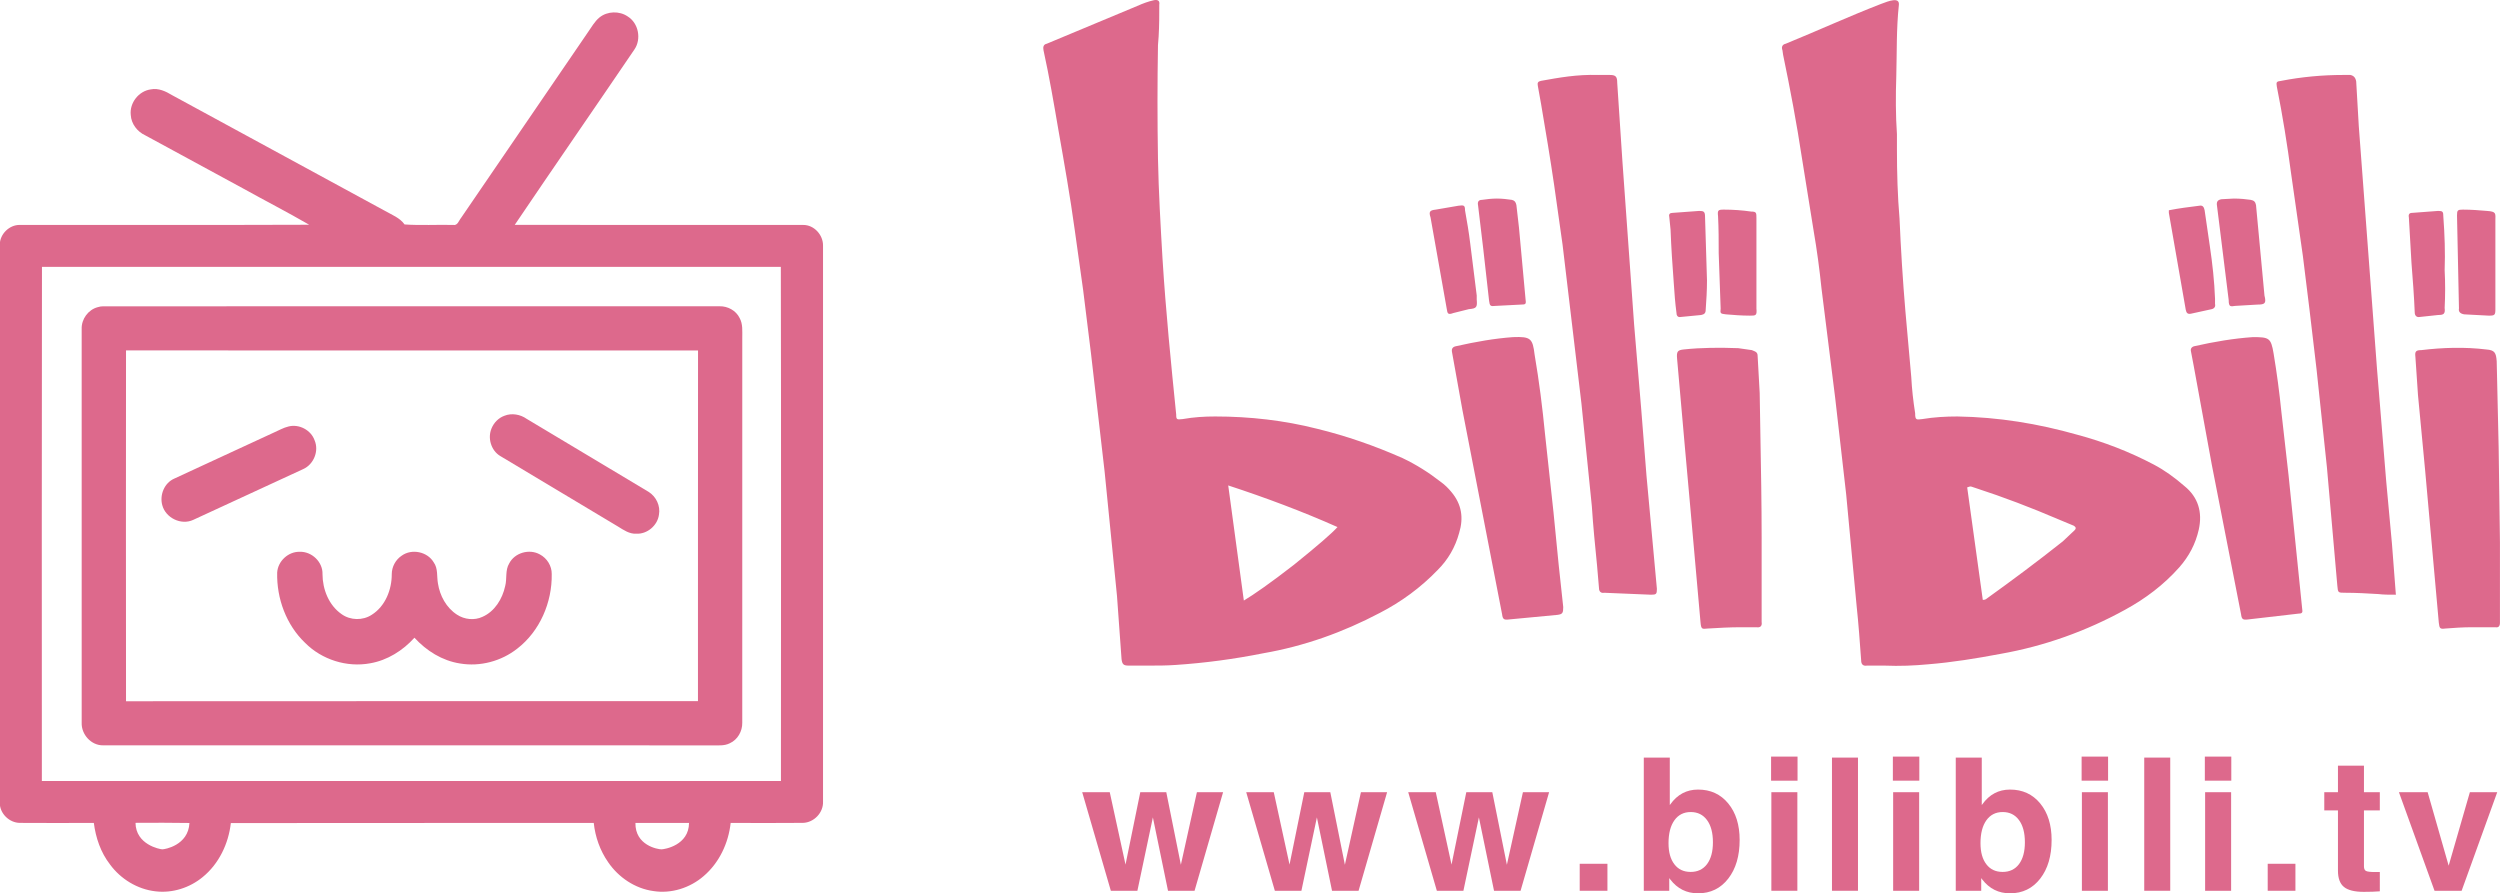
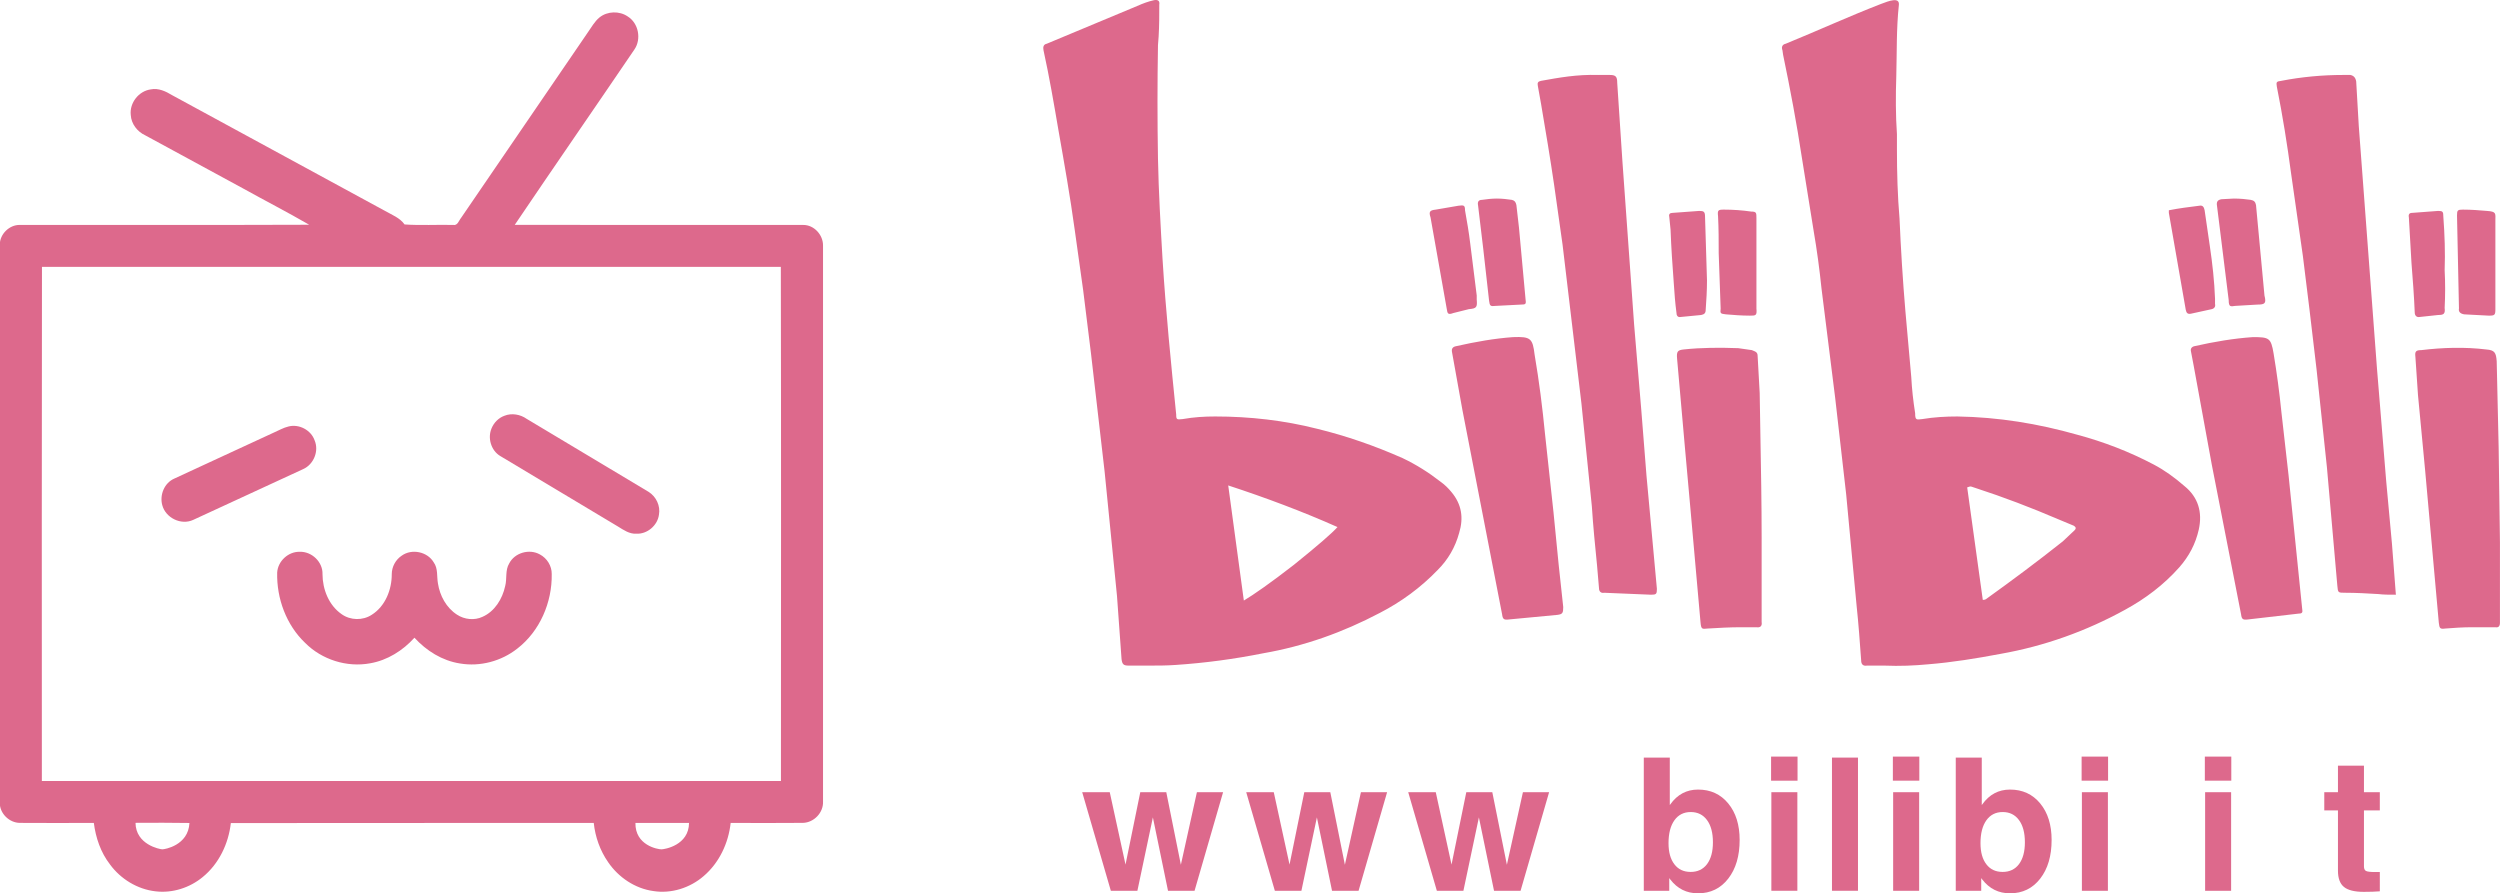
<svg xmlns="http://www.w3.org/2000/svg" xmlns:ns1="http://sodipodi.sourceforge.net/DTD/sodipodi-0.dtd" xmlns:ns2="http://www.inkscape.org/namespaces/inkscape" version="1.1" id="svg1" width="2494.737" height="891.451" viewBox="0 0 2494.737 891.451" ns1:docname="Bilibili (2013).svg" xml:space="preserve" ns2:version="1.4 (86a8ad7, 2024-10-11)">
  <defs id="defs1" />
  <ns1:namedview id="namedview1" pagecolor="#ffffff" bordercolor="#000000" borderopacity="0.25" ns2:showpageshadow="2" ns2:pageopacity="0.0" ns2:pagecheckerboard="0" ns2:deskcolor="#d1d1d1" ns2:zoom="0.3828059" ns2:cx="1247.3684" ns2:cy="445.39543" ns2:window-width="1366" ns2:window-height="705" ns2:window-x="-8" ns2:window-y="-8" ns2:window-maximized="1" ns2:current-layer="g1" />
  <g ns2:label="Image" id="g1" transform="matrix(2.868,0,0,2.868,-78.777,-3.379)" style="stroke-width:0.349">
    <g id="g144" transform="matrix(0.518,0,0,0.517,-54.72,-46.191)" style="display:inline;fill:#dd698c;fill-opacity:1;stroke-width:0.898">
      <path fill="#000000" opacity="1" d="m 561.34,103.36 c 5.3,-4.29 13.4,-4.51 19,-0.64 7.23,4.5 9.27,15.18 4.48,22.17 -26.71,39.43 -53.79,78.6 -80.41,118.08 64.56,0.07 129.12,-0.01 193.68,0.04 7.37,-0.12 13.56,6.75 13.4,13.98 0.01,124.67 0.01,249.35 0,374.02 0.37,7.45 -6.06,14.22 -13.48,14.4 -16.18,0.16 -32.38,0.07 -48.56,0.04 -1.47,13.59 -7.7,26.9 -18.2,35.83 -9.1,7.89 -21.67,11.93 -33.64,10.03 -12.36,-1.66 -23.53,-9.23 -30.48,-19.47 -5.4,-7.78 -8.65,-16.97 -9.64,-26.38 -81.26,0.1 -162.52,-0.07 -243.77,0.09 -1.55,13.83 -7.98,27.4 -18.86,36.3 -8.75,7.27 -20.46,11.03 -31.79,9.63 -12.11,-1.38 -23.34,-8.27 -30.5,-18.06 -6.24,-8.04 -9.6,-17.959 -10.88,-27.979 -16.57,0.08 -33.14,0.089 -49.7,-0.011 -7.08,-0.07 -13.47,-6.29 -13.47,-13.41 0,-125.34 -0.01,-250.69 0.01,-376.03 0.16,-6.92 6.45,-13.09 13.39,-12.99 64.81,-0.09 129.62,0.15 194.43,-0.12 -14.69,-8.53 -29.83,-16.3 -44.67,-24.57 -21.79,-11.85 -43.56,-23.75 -65.37,-35.56 -5.39,-2.47 -9.48,-7.71 -9.81,-13.72 -0.93,-8.14 5.39,-16.2 13.5,-17.25 5.14,-1.04 10.06,1.34 14.33,3.93 47.69,25.95 95.34,51.96 143.04,77.9 4.59,2.63 9.86,4.58 13.05,9.07 10.8,0.76 21.77,0.08 32.64,0.33 3.01,0.59 3.78,-2.92 5.3,-4.73 28.32,-41.64 56.78,-83.19 85.13,-124.82 2.46,-3.47 4.52,-7.35 7.85,-10.1 M 186.85,271.22 c -0.21,115.34 -0.07,230.68 -0.07,346.02 165.48,0.02 330.96,0 496.44,0.01 0.03,-115.34 0.17,-230.68 -0.07,-346.02 -165.43,0.03 -330.87,0.05 -496.3,-0.01 m 99.071,374.271 c 0,0 -11.885,-0.167 -17.829,-0.156 -6.133,0.012 -18.401,0.056 -18.401,0.056 0.164,14.688 16.305,17.776 17.962,17.833 1.509,0.052 17.521,-2.583 18.268,-17.733 z m 299.56,-0.045 c -0.263,15.128 15.026,17.778 17.43,17.778 2.222,0 18.49,-2.736 18.58,-17.788 0,0 -12.104,0.028 -18.154,0.028 -5.953,-1.2e-4 -17.856,-0.018 -17.856,-0.018 z" id="path21" style="display:inline;fill:#dd698c;fill-opacity:1;stroke-width:0.898" ns1:nodetypes="cccccccccccccccccccscccccccccccccccccccssssssssss" />
-       <path fill="#000000" opacity="1" d="m 224.35,298.34 c 1.17,-0.38 2.37,-0.57 3.6,-0.57 138.03,-0.04 276.06,0.01 414.09,-0.03 5.47,-0.11 10.98,2.87 13.41,7.87 2.28,4.09 1.76,8.9 1.8,13.39 -0.01,86.35 0,172.69 -0.01,259.03 0.11,5.71 -3.1,11.45 -8.39,13.81 -3.67,1.88 -7.88,1.38 -11.85,1.42 -136.35,-0.03 -272.69,0.02 -409.04,-0.03 -8.04,0.16 -14.74,-7.33 -14.43,-15.23 -0.05,-88.33 -0.05,-176.67 -0.01,-264.99 -0.21,-6.63 4.38,-12.99 10.83,-14.67 m 18.96,29.1 c -0.08,78.7 -0.08,157.41 0,236.12 128.06,-0.15 256.11,0.01 384.17,-0.08 0.06,-78.67 -0.05,-157.34 0.05,-236.01 -128.07,0.02 -256.15,0.09 -384.22,-0.03 z" id="path74" style="display:inline;fill:#dd698c;fill-opacity:1;stroke-width:0.898" />
      <path fill="#000000" opacity="1" d="m 497.42,371.45 c 4.96,-2 10.71,-0.98 15.02,2.06 27.26,16.47 54.67,32.67 81.91,49.14 5.09,3.2 8.03,9.44 6.93,15.4 -0.97,7.26 -7.92,13.16 -15.28,12.75 -4.54,0.25 -8.39,-2.45 -12.06,-4.72 -26.45,-15.88 -52.91,-31.74 -79.36,-47.62 -6.13,-3.74 -8.53,-12.14 -5.69,-18.67 1.57,-3.77 4.67,-6.93 8.53,-8.34 z" id="path76" style="display:inline;fill:#dd698c;fill-opacity:1;stroke-width:0.898" />
      <path fill="#000000" opacity="1" d="m 352.44,378.65 c 7.12,-1.85 15.17,2.42 17.57,9.39 3.02,7.14 -0.63,16.12 -7.66,19.27 -24.63,11.41 -49.28,22.76 -73.9,34.19 -8.14,3.81 -18.53,-1.32 -20.8,-9.92 -1.87,-6.88 1.4,-14.94 8.06,-17.85 22.32,-10.44 44.75,-20.66 67.08,-31.08 3.19,-1.38 6.23,-3.2 9.65,-4 z" id="path79" style="display:inline;fill:#dd698c;fill-opacity:1;stroke-width:0.898" />
      <path fill="#000000" opacity="1" d="m 344.84,476.97 c 0.44,-7.67 7.46,-14.2 15.16,-13.99 8.09,-0.28 15.57,6.88 15.29,15.05 0.04,10.23 4.22,20.92 12.82,26.91 5.86,4.23 14.22,4.42 20.25,0.44 9.1,-5.74 13.5,-16.92 13.45,-27.37 0.01,-4.95 2.61,-9.76 6.75,-12.47 6.74,-4.83 17.23,-2.63 21.43,4.55 2.99,4.13 1.98,9.4 2.83,14.13 1.27,8.33 5.64,16.44 12.83,21.08 4.99,3.27 11.65,4.01 17.1,1.44 8.26,-3.63 13.38,-12.1 15.23,-20.65 1.36,-5.04 -0.11,-10.68 2.74,-15.32 3.71,-7.22 13.53,-9.96 20.56,-6.03 4.79,2.52 8.07,7.76 7.98,13.22 0.32,19 -7.95,38.43 -23.13,50.17 -10.72,8.48 -25,12.32 -38.5,10.01 -11.91,-1.85 -22.55,-8.52 -30.58,-17.34 -7.79,8.66 -18.18,15.21 -29.75,17.22 -15.63,2.91 -32.43,-2.43 -43.62,-13.68 -12.74,-12.11 -19.24,-29.95 -18.84,-47.37 z" id="path98" style="display:inline;fill:#dd698c;fill-opacity:1;stroke-width:0.898" />
    </g>
    <path class="st0" d="m 861.087,208.103 c -2.264,0 -4.299,0 -6.112,-0.227 -3.847,-0.225 -7.695,-0.452 -11.542,-0.452 -2.489,0 -2.489,0 -2.716,-2.489 l -3.622,-41.194 -3.62,-34.176 -2.489,-21.049 -2.264,-18.333 -4.074,-28.519 c -1.358,-10.184 -2.941,-20.143 -4.978,-30.329 -0.227,-1.583 -0.227,-1.81 1.585,-2.037 7.016,-1.358 14.258,-2.037 21.501,-2.037 h 2.489 c 1.131,0.227 1.81,0.906 2.037,2.264 l 0.906,15.616 6.336,84.423 3.168,38.702 2.037,22.182 z M 583.602,27.261 h 4.074 c 2.037,0 2.489,0.679 2.489,2.716 l 1.812,27.388 4.074,56.808 2.489,29.65 1.81,22.861 3.622,39.382 c 0,1.81 -0.227,2.037 -2.037,2.037 l -16.298,-0.679 c -1.131,0.227 -1.81,-0.452 -1.81,-1.585 l -0.679,-7.922 c -0.679,-6.788 -1.358,-13.579 -1.81,-20.595 l -3.622,-35.761 -3.847,-32.366 -2.716,-22.859 -2.941,-20.824 c -1.358,-9.28 -2.943,-18.785 -4.526,-28.064 l -1.133,-6.336 c -0.225,-1.133 0,-1.585 1.133,-1.812 6.336,-1.131 12.448,-2.262 19.916,-2.037 z m 227.693,91.214 c 5.657,0 6.336,0.227 7.243,5.657 1.131,6.791 2.037,13.581 2.716,20.37 l 2.489,21.955 4.754,46.624 c 0.225,1.133 0,1.585 -1.133,1.585 l -17.654,2.037 c -1.81,0.225 -2.264,0 -2.489,-1.81 l -10.186,-52.057 -6.336,-34.63 -0.906,-4.753 c -0.225,-0.904 0.227,-1.583 1.133,-1.81 7.016,-1.583 13.806,-2.716 20.37,-3.168 z m -257.343,0 c 6.112,-0.227 6.791,0.452 7.47,6.112 1.585,9.28 2.716,18.333 3.622,27.613 l 2.941,27.158 1.81,18.335 1.585,14.71 c 0,2.037 -0.227,2.491 -2.037,2.716 l -16.747,1.585 c -1.812,0.225 -2.264,0 -2.491,-1.81 l -13.806,-71.071 -3.62,-20.143 c -0.227,-1.131 0.225,-1.81 1.358,-2.037 7.016,-1.583 13.579,-2.716 19.916,-3.168 z m 86.46,70.162 v 28.067 0.904 c 0.227,1.358 -0.452,2.037 -1.81,1.812 h -5.433 c -3.847,0 -7.695,0.225 -11.542,0.452 -2.037,0.227 -2.264,0.227 -2.491,-2.264 l -3.62,-40.74 -1.81,-20.143 -2.716,-30.781 c -0.227,-2.491 0.227,-2.943 2.262,-3.171 6.339,-0.679 12.675,-0.679 19.014,-0.452 l 4.751,0.679 c 1.812,0.679 2.037,0.906 2.037,2.716 l 0.679,12.221 0.227,13.581 c 0.227,12.448 0.452,24.669 0.452,37.117 z m 256.889,1.358 v 26.481 1.358 c 0,1.131 -0.452,1.81 -1.585,1.585 h -8.147 c -3.168,0 -6.339,0.225 -9.28,0.452 -1.81,0.227 -2.037,0 -2.264,-2.037 l -4.751,-52.963 -2.492,-26.254 -0.904,-13.352 c -0.227,-1.812 0.225,-2.264 2.037,-2.264 7.467,-0.906 15.164,-1.131 22.632,-0.227 2.943,0.227 3.395,1.133 3.623,4.074 l 0.679,30.102 z M 804.731,70.265 c 2.262,0 4.299,0.227 5.885,0.452 1.131,0.227 1.583,0.679 1.81,1.812 l 2.941,31.46 c 0.679,2.716 0.227,3.168 -2.489,3.168 l -7.695,0.452 c -1.585,0.227 -2.264,0.454 -2.264,-2.035 l -3.168,-25.578 -0.904,-7.243 c -0.227,-1.358 0.225,-2.037 1.583,-2.262 z m -256.437,0 c 1.81,0 3.622,0.227 5.205,0.452 0.906,0.227 1.358,0.679 1.585,1.812 l 0.904,7.922 2.264,24.669 c 0.227,1.81 0.227,2.037 -1.585,2.037 l -8.826,0.452 c -1.81,0.227 -2.037,0 -2.264,-1.81 L 543.541,87.694 541.731,72.529 c -0.227,-1.133 0.227,-1.812 1.358,-1.812 1.585,-0.225 3.395,-0.452 5.205,-0.452 z m 90.307,22.634 v 15.616 c 0.227,2.489 -0.227,2.489 -2.264,2.489 -2.941,0 -5.657,-0.225 -8.374,-0.452 -1.81,-0.227 -2.037,-0.227 -1.81,-2.037 l -0.679,-19.239 c 0,-4.299 0,-8.601 -0.227,-12.9 -0.225,-2.037 0,-2.264 2.037,-2.264 3.168,0 6.336,0.227 9.507,0.679 1.81,0 1.81,0.454 1.81,2.264 z m 257.113,0.225 v 15.619 c 0,2.037 -0.225,2.262 -2.262,2.262 l -8.601,-0.452 c -1.358,-0.227 -2.037,-0.906 -1.81,-2.037 l -0.679,-32.366 c 0,-1.81 0.225,-2.037 2.037,-2.037 2.941,0 5.657,0.227 8.374,0.454 3.395,0.225 2.941,0.904 2.941,3.393 z M 541.279,105.347 c 0.225,2.716 0,3.168 -2.716,3.395 l -5.433,1.358 c -1.81,0.679 -2.037,0.225 -2.262,-1.358 l -5.66,-31.914 c -0.679,-2.037 -0.227,-2.489 1.81,-2.716 l 7.922,-1.358 c 1.812,-0.225 2.264,-0.225 2.264,1.585 0.679,3.847 1.358,7.695 1.81,11.542 l 2.264,18.108 z M 782.097,74.339 c 3.395,-0.679 7.016,-1.131 10.638,-1.585 1.131,-0.225 1.583,0.454 1.81,1.585 l 1.81,12.448 c 0.906,6.112 1.585,12.221 1.812,18.333 v 1.81 c 0.225,0.906 -0.227,1.585 -1.133,1.812 l -7.243,1.583 c -1.131,0.227 -1.583,-0.225 -1.81,-1.358 L 782.097,75.246 Z M 621.4,98.784 c 0,3.62 -0.227,7.016 -0.452,10.184 0,1.133 -0.454,1.585 -1.585,1.812 l -7.016,0.679 c -1.131,0.225 -1.585,-0.454 -1.585,-1.585 -0.452,-3.395 -0.679,-6.564 -0.904,-9.959 -0.454,-6.112 -0.906,-12.448 -1.133,-18.785 l -0.452,-4.526 c -0.227,-0.906 0.227,-1.358 1.131,-1.358 l 9.28,-0.679 c 1.585,0 2.037,0.225 2.037,2.037 z m 256.661,-3.622 c 0.227,4.302 0.227,8.828 0,13.127 0.227,2.037 -0.225,2.491 -2.262,2.491 l -6.339,0.679 c -1.131,0.225 -1.81,-0.454 -1.81,-1.585 -0.227,-5.657 -0.679,-11.542 -1.131,-17.202 l -0.906,-15.843 c -0.227,-1.131 0.227,-1.583 1.131,-1.583 l 9.055,-0.679 c 1.583,0 1.81,0.225 1.81,2.037 0.452,6.109 0.679,12.448 0.452,18.557 z M 532.451,172.341 c 3.623,4.302 4.302,9.053 2.716,14.258 -1.358,4.981 -3.847,9.28 -7.47,12.902 -5.885,6.112 -12.673,11.09 -20.143,14.937 -12.9,6.791 -26.254,11.544 -40.515,14.033 -10.184,2.037 -20.37,3.395 -30.554,4.074 -3.168,0.225 -6.336,0.225 -9.507,0.225 h -6.788 c -1.812,0 -2.264,-0.452 -2.491,-2.262 l -1.583,-21.955 -4.302,-43.229 -4.751,-41.194 -2.716,-21.953 -2.943,-21.049 c -1.583,-11.544 -3.62,-23.086 -5.657,-34.63 -1.585,-9.28 -3.168,-18.56 -5.205,-27.837 -0.227,-1.133 0,-2.037 1.131,-2.264 l 31.46,-13.127 c 2.037,-0.906 3.847,-1.585 5.885,-2.037 1.358,-0.227 2.037,0.227 1.81,1.585 0,3.62 0,7.243 -0.225,11.09 l -0.227,2.941 c -0.225,13.127 -0.225,26.254 0,39.609 0.227,11.544 0.906,23.313 1.585,34.855 1.131,18.108 2.941,36.213 4.753,54.094 0,1.81 0.225,1.81 2.262,1.585 3.847,-0.679 7.47,-0.906 11.317,-0.906 11.996,0 23.99,1.358 35.534,4.299 10.184,2.491 19.918,5.887 29.65,10.186 4.753,2.264 9.053,4.978 13.127,8.149 1.585,1.131 2.716,2.262 3.847,3.62 z m 255.078,-2.037 c 4.753,3.847 6.336,9.053 4.978,15.164 -1.131,4.981 -3.395,9.28 -6.791,13.127 -5.43,6.112 -11.769,10.865 -18.785,14.712 -13.579,7.47 -28.064,12.675 -43.456,15.392 -8.374,1.583 -16.75,2.941 -25.123,3.62 -4.754,0.452 -9.959,0.679 -15.164,0.452 h -6.112 c -1.356,0.227 -2.035,-0.452 -2.035,-1.81 -0.454,-6.336 -0.906,-12.675 -1.585,-19.012 l -3.622,-38.702 -3.847,-33.724 -4.751,-38.023 c -0.679,-6.564 -1.585,-13.354 -2.716,-19.918 L 654.445,56.232 C 652.635,44.238 650.371,32.242 647.882,20.245 l -0.227,-1.583 c -0.452,-1.133 0,-2.037 1.131,-2.264 11.092,-4.526 21.955,-9.507 33.045,-13.806 2.943,-1.131 6.564,-2.489 6.339,0.227 -0.906,8.374 -0.679,16.747 -0.906,24.896 -0.227,6.788 -0.227,13.579 0.227,20.143 v 5.205 c 0,8.149 0.225,16.298 0.904,24.217 0.454,10.638 1.133,21.503 2.037,32.141 l 2.037,22.859 c 0.227,4.299 0.679,8.374 1.358,12.675 0,2.489 0.452,2.262 2.489,2.037 4.074,-0.679 8.149,-0.906 12.223,-0.906 14.258,0.227 28.064,2.489 41.644,6.336 9.28,2.491 18.108,5.885 26.709,10.413 3.847,2.035 7.243,4.526 10.638,7.467 z m -327.278,39.836 c 3.395,-2.037 9.28,-6.112 17.426,-12.448 8.149,-6.564 13.127,-10.865 15.164,-13.127 -12.221,-5.433 -24.896,-10.186 -38.023,-14.485 z m 289.027,-24.444 c 0.679,-0.679 0.452,-1.131 -0.227,-1.585 l -5.433,-2.262 c -9.505,-4.074 -19.012,-7.697 -28.744,-10.865 l -1.358,-0.452 c -0.452,-0.227 -0.904,0 -1.583,0.227 l 5.43,39.154 c 0.679,0 1.133,-0.227 1.358,-0.452 8.828,-6.339 17.654,-12.902 26.481,-19.918 z" id="path1" style="fill:#dd698c;fill-opacity:1;stroke-width:0.349" />
    <g id="g16" style="display:inline;stroke-width:0.349">
      <path d="m 413.972,311.115 -9.962,-34.298 v 0 h 4.792 4.792 v 0 l 5.485,25.188 v 0 0 l 5.138,-25.188 h 4.508 4.539 l 5.075,25.251 v 0 0 l 5.58,-25.251 v 0 h 4.539 4.571 v 0 l -9.93,34.298 h -4.602 -4.634 l -5.264,-25.534 v 0 0 l -5.391,25.534 h -4.602 z" id="text16" style="font-weight:bold;font-size:64.561px;line-height:0;font-family:Helvetica;-inkscape-font-specification:'Helvetica Bold';letter-spacing:4.55px;word-spacing:0px;fill:#dd698c;stroke-width:4.184;stroke-linecap:square;stroke-opacity:0.973;paint-order:stroke fill markers" aria-label="w" />
      <path d="M 471.04,311.115 461.078,276.817 v 0 h 4.792 4.792 v 0 l 5.485,25.188 v 0 0 l 5.138,-25.188 h 4.508 4.539 l 5.075,25.251 v 0 0 l 5.58,-25.251 v 0 h 4.539 4.571 v 0 l -9.93,34.298 h -4.602 -4.634 l -5.264,-25.534 v 0 0 l -5.391,25.534 h -4.602 z" id="text15" style="font-weight:bold;font-size:64.561px;line-height:0;font-family:Helvetica;-inkscape-font-specification:'Helvetica Bold';letter-spacing:4.55px;word-spacing:0px;fill:#dd698c;stroke-width:4.184;stroke-linecap:square;stroke-opacity:0.973;paint-order:stroke fill markers" aria-label="w" />
      <path d="M 527.407,311.115 517.445,276.817 v 0 h 4.792 4.792 v 0 l 5.485,25.188 v 0 0 l 5.138,-25.188 h 4.508 4.539 l 5.075,25.251 v 0 0 l 5.58,-25.251 v 0 h 4.539 4.571 v 0 l -9.93,34.298 h -4.602 -4.634 l -5.264,-25.534 v 0 0 l -5.391,25.534 h -4.602 z" id="text14" style="font-weight:bold;font-size:64.561px;line-height:0;font-family:Helvetica;-inkscape-font-specification:'Helvetica Bold';letter-spacing:4.55px;word-spacing:0px;fill:#dd698c;stroke-width:4.184;stroke-linecap:square;stroke-opacity:0.973;paint-order:stroke fill markers" aria-label="w" />
-       <path d="m 577.112,301.721 h 9.646 v 9.394 H 577.112 Z" id="text13" style="font-weight:bold;font-size:64.561px;line-height:0;font-family:Helvetica;-inkscape-font-specification:'Helvetica Bold';letter-spacing:4.55px;word-spacing:0px;fill:#dd698c;stroke-width:4.184;stroke-linecap:square;stroke-opacity:0.973;paint-order:stroke fill markers" aria-label="." />
      <path d="m 599.41,264.775 v 0 h 4.508 4.539 v 0 16.518 0 l 0.189,-0.252 q 3.657,-5.138 9.646,-5.138 6.525,0 10.497,4.823 3.972,4.823 3.972,12.704 0,8.354 -3.972,13.461 -3.972,5.107 -10.497,5.107 -5.958,0 -9.646,-4.792 l -0.378,-0.504 v 0 4.413 0 H 599.41 v 0 z m 16.298,39.783 q 3.657,0 5.706,-2.711 2.049,-2.743 2.049,-7.597 0,-4.949 -2.049,-7.723 -2.049,-2.806 -5.674,-2.806 -3.625,0 -5.674,2.869 -2.049,2.869 -2.049,7.976 v 0 0 0 q 0,4.697 2.049,7.345 2.018,2.648 5.643,2.648 z" id="text12" style="font-weight:bold;font-size:64.561px;line-height:0;font-family:Helvetica;-inkscape-font-specification:'Helvetica Bold';letter-spacing:4.55px;word-spacing:0px;fill:#dd698c;stroke-width:4.184;stroke-linecap:square;stroke-opacity:0.973;paint-order:stroke fill markers" aria-label="b" />
      <path d="m 643.795,311.115 v -34.298 0 h 4.508 4.539 v 0 34.298 0 h -4.508 z M 643.7,264.428 h 9.205 v 8.385 H 643.7 Z" id="text11" style="font-weight:bold;font-size:64.561px;line-height:0;font-family:Helvetica;-inkscape-font-specification:'Helvetica Bold';letter-spacing:4.55px;word-spacing:0px;fill:#dd698c;stroke-width:4.184;stroke-linecap:square;stroke-opacity:0.973;paint-order:stroke fill markers" aria-label="i" />
      <path d="m 664.887,311.115 v -46.34 0 h 4.508 4.539 v 0 46.34 0 h -4.508 z" id="text10" style="font-weight:bold;font-size:64.561px;line-height:0;font-family:Helvetica;-inkscape-font-specification:'Helvetica Bold';letter-spacing:4.55px;word-spacing:0px;fill:#dd698c;stroke-width:4.184;stroke-linecap:square;stroke-opacity:0.973;paint-order:stroke fill markers" aria-label="l" />
      <path d="m 686.169,311.115 v -34.298 0 h 4.508 4.539 v 0 34.298 0 h -4.508 z m -0.095,-46.687 h 9.205 v 8.385 H 686.074 Z" id="text9" style="font-weight:bold;font-size:64.561px;line-height:0;font-family:Helvetica;-inkscape-font-specification:'Helvetica Bold';letter-spacing:4.55px;word-spacing:0px;fill:#dd698c;stroke-width:4.184;stroke-linecap:square;stroke-opacity:0.973;paint-order:stroke fill markers" aria-label="i" />
      <path d="m 707.957,264.775 v 0 h 4.508 4.539 v 0 16.518 0 l 0.189,-0.252 q 3.657,-5.138 9.646,-5.138 6.525,0 10.497,4.823 3.972,4.823 3.972,12.704 0,8.354 -3.972,13.461 -3.972,5.107 -10.497,5.107 -5.958,0 -9.646,-4.792 l -0.378,-0.504 v 0 4.413 0 H 707.957 v 0 z m 16.298,39.783 q 3.657,0 5.706,-2.711 2.049,-2.743 2.049,-7.597 0,-4.949 -2.049,-7.723 -2.049,-2.806 -5.674,-2.806 -3.625,0 -5.674,2.869 -2.049,2.869 -2.049,7.976 v 0 0 0 q 0,4.697 2.049,7.345 2.018,2.648 5.643,2.648 z" id="text8" style="font-weight:bold;font-size:64.561px;line-height:0;font-family:Helvetica;-inkscape-font-specification:'Helvetica Bold';letter-spacing:4.55px;word-spacing:0px;fill:#dd698c;stroke-width:4.184;stroke-linecap:square;stroke-opacity:0.973;paint-order:stroke fill markers" aria-label="b" />
      <path d="m 751.843,311.115 v -34.298 0 h 4.508 4.539 v 0 34.298 0 h -4.508 z m -0.095,-46.687 h 9.205 v 8.385 H 751.748 Z" id="text7" style="font-weight:bold;font-size:64.561px;line-height:0;font-family:Helvetica;-inkscape-font-specification:'Helvetica Bold';letter-spacing:4.55px;word-spacing:0px;fill:#dd698c;stroke-width:4.184;stroke-linecap:square;stroke-opacity:0.973;paint-order:stroke fill markers" aria-label="i" />
-       <path d="m 773.535,311.115 v -46.34 0 h 4.508 4.539 v 0 46.34 0 h -4.508 z" id="text6" style="font-weight:bold;font-size:64.561px;line-height:0;font-family:Helvetica;-inkscape-font-specification:'Helvetica Bold';letter-spacing:4.55px;word-spacing:0px;fill:#dd698c;stroke-width:4.184;stroke-linecap:square;stroke-opacity:0.973;paint-order:stroke fill markers" aria-label="l" />
      <path d="m 794.717,311.115 v -34.298 0 h 4.508 4.539 v 0 34.298 0 h -4.508 z m -0.095,-46.687 h 9.205 v 8.385 H 794.622 Z" id="text5" style="font-weight:bold;font-size:64.561px;line-height:0;font-family:Helvetica;-inkscape-font-specification:'Helvetica Bold';letter-spacing:4.55px;word-spacing:0px;fill:#dd698c;stroke-width:4.184;stroke-linecap:square;stroke-opacity:0.973;paint-order:stroke fill markers" aria-label="i" />
-       <path d="m 816.494,301.721 h 9.646 v 9.394 H 816.494 Z" id="text4" style="font-weight:bold;font-size:64.561px;line-height:0;font-family:Helvetica;-inkscape-font-specification:'Helvetica Bold';letter-spacing:4.55px;word-spacing:0px;fill:#dd698c;stroke-width:4.184;stroke-linecap:square;stroke-opacity:0.973;paint-order:stroke fill markers" aria-label="." />
      <path d="m 855.506,311.304 q -2.27,0.189 -5.58,0.189 -4.792,0 -6.904,-1.702 -2.081,-1.734 -2.081,-5.643 v -20.995 0 h -4.76 v -6.336 h 4.76 v 0 -9.236 h 9.047 v 9.236 0 h 5.517 v 6.336 h -5.517 v 0 19.482 q 0,1.198 0.694,1.576 0.725,0.378 2.963,0.378 h 1.86 z" id="text3" style="font-weight:bold;font-size:64.561px;line-height:0;font-family:Helvetica;-inkscape-font-specification:'Helvetica Bold';letter-spacing:4.55px;word-spacing:0px;display:inline;fill:#dd698c;stroke-width:4.184;stroke-linecap:square;stroke-opacity:0.973;paint-order:stroke fill markers" aria-label="t" />
-       <path d="m 862.152,276.817 v 0 h 4.981 5.012 v 0 l 7.314,25.566 v 0 0 l 7.377,-25.566 v 0 h 4.76 4.76 v 0 l -12.389,34.298 h -4.697 -4.729 z" id="text2" style="font-weight:bold;font-size:64.561px;line-height:0;font-family:Helvetica;-inkscape-font-specification:'Helvetica Bold';letter-spacing:4.55px;word-spacing:0px;fill:#dd698c;stroke-width:4.184;stroke-linecap:square;stroke-opacity:0.973;paint-order:stroke fill markers" aria-label="v" />
    </g>
  </g>
  <style type="text/css" id="style1">
	.st0{fill:#07A3D7;}
</style>
</svg>